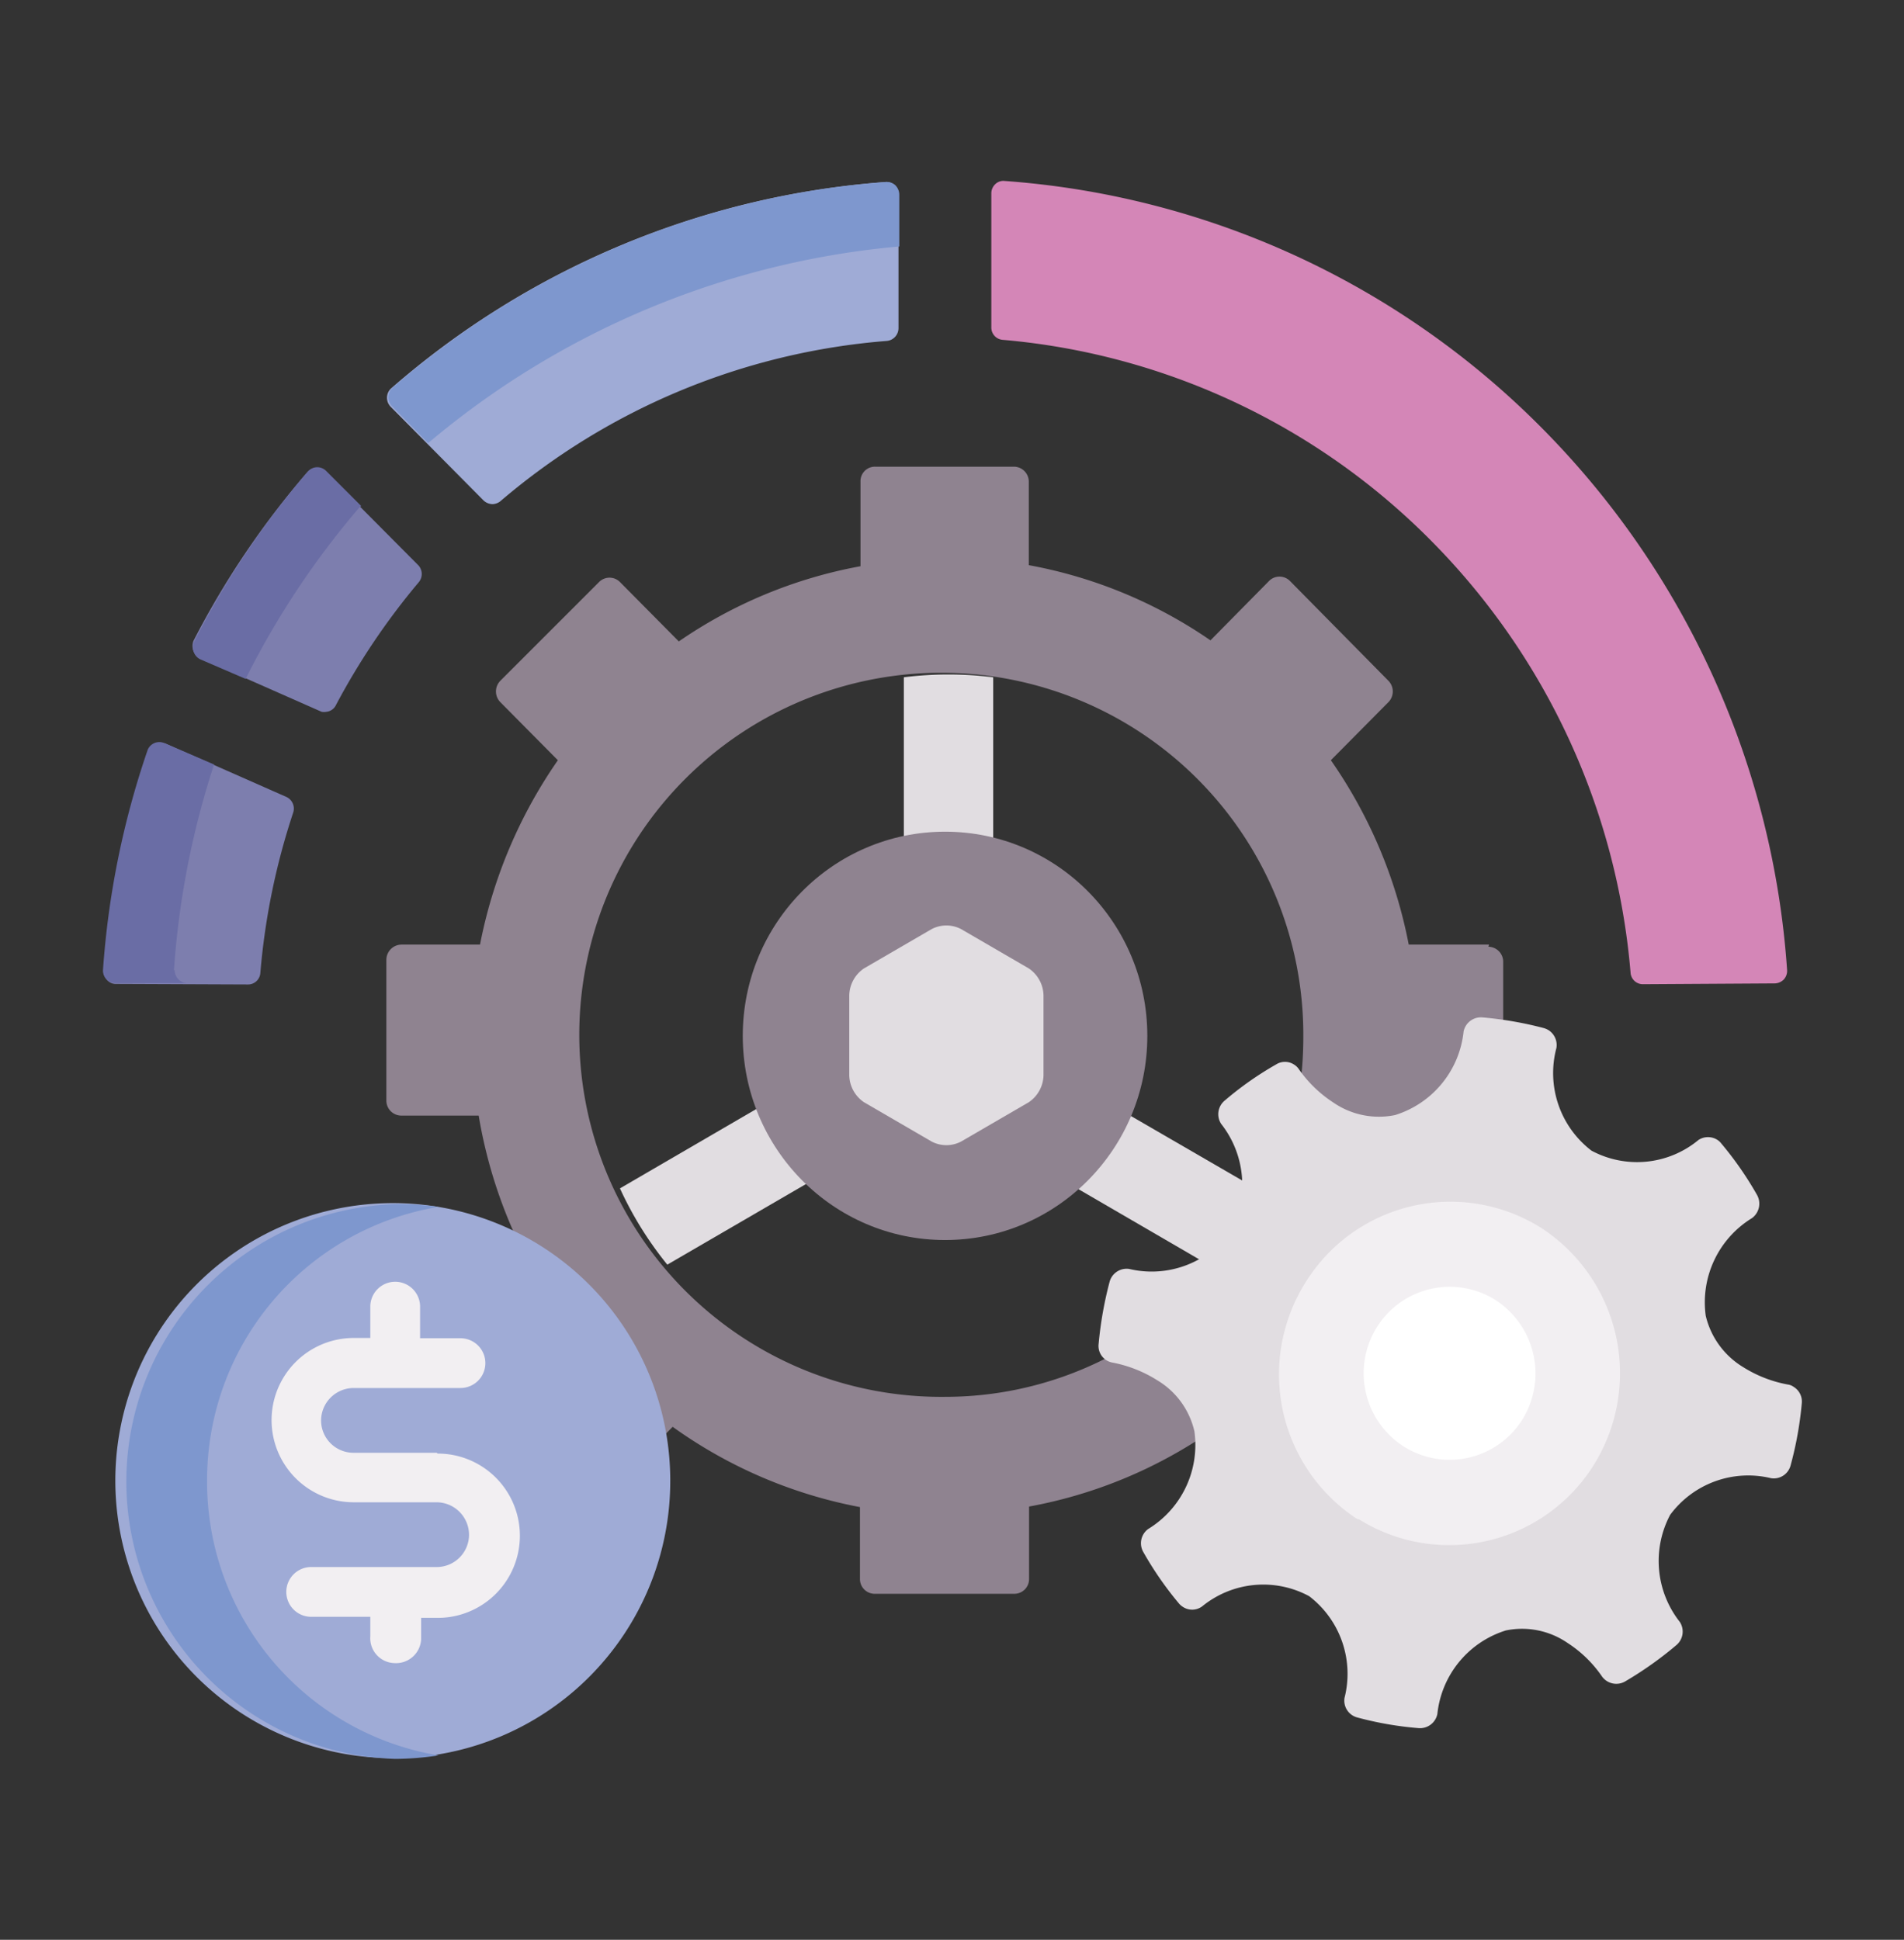
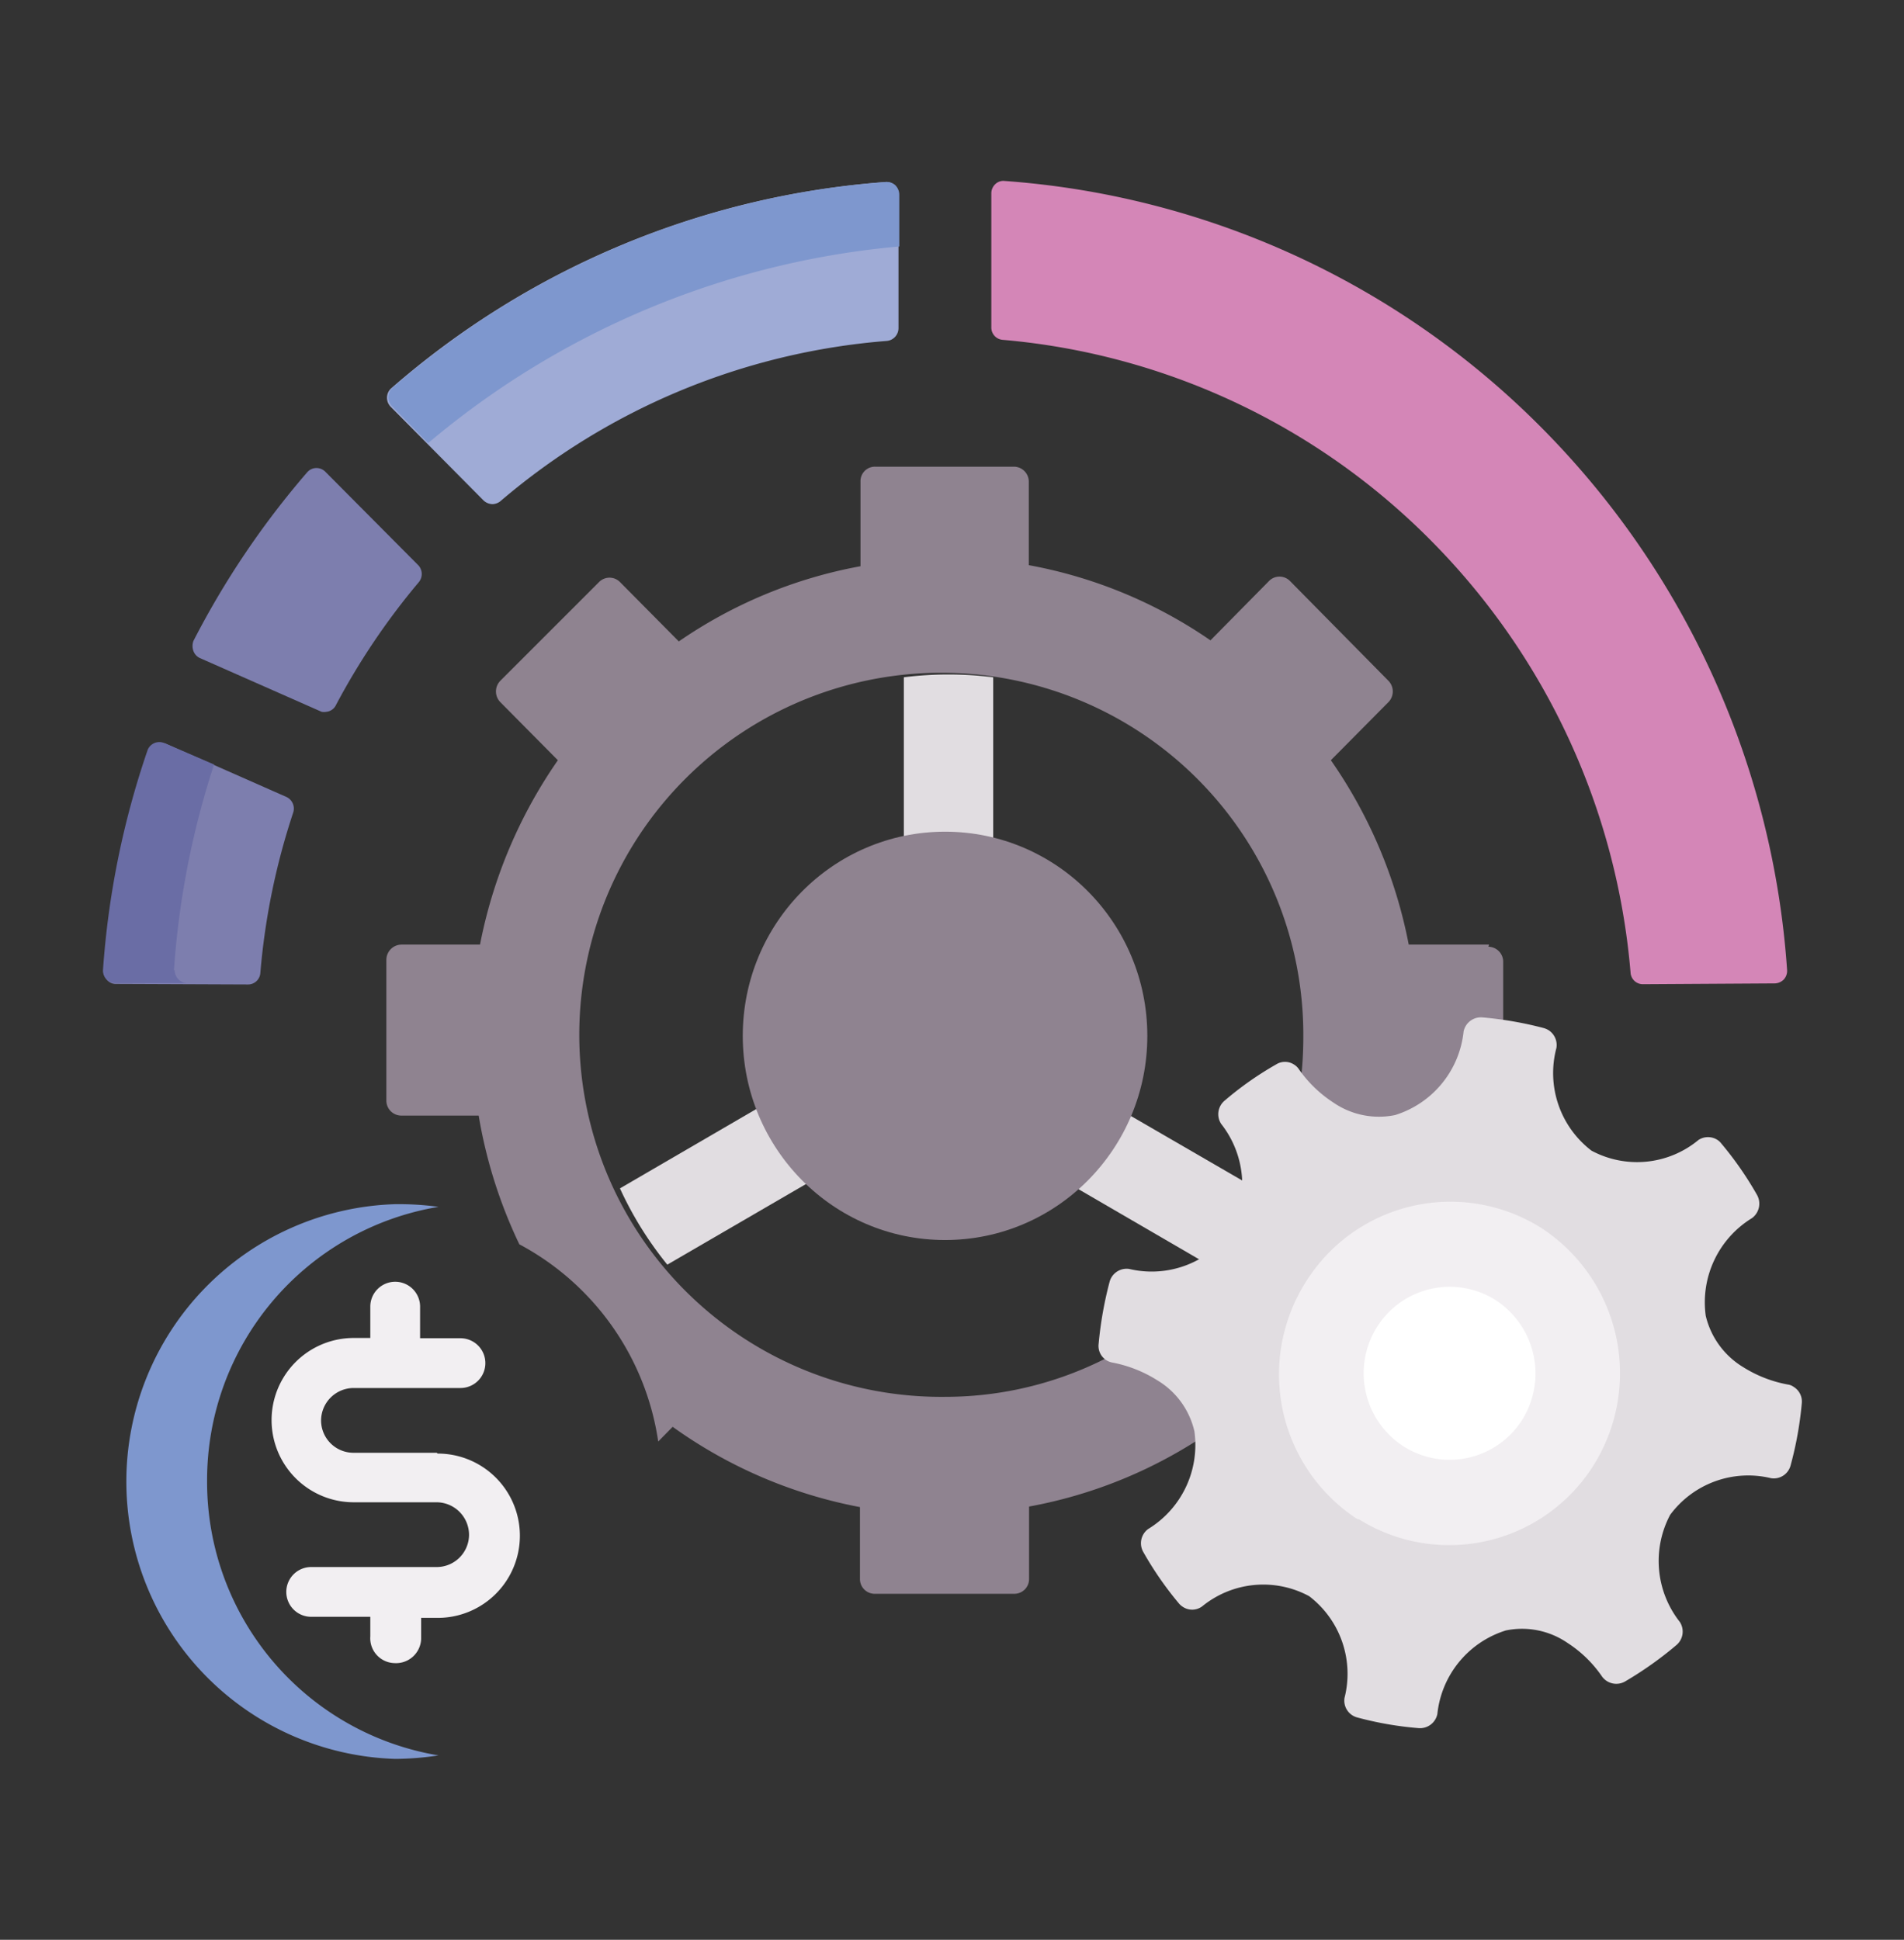
<svg xmlns="http://www.w3.org/2000/svg" viewBox="0 0 71.16 72.49">
  <rect x="0" y="0" width="71.16" height="72.49" fill="#333333" stroke="none" />
  <g id="Ebene_2" data-name="Ebene 2">
    <g id="Ebene_1-2" data-name="Ebene 1">
      <g>
        <g id="Gruppe_1790" data-name="Gruppe 1790">
          <g id="Gruppe_1788" data-name="Gruppe 1788">
            <path id="Pfad_2986" data-name="Pfad 2986" d="M35.32,31.83a6.85,6.85,0,0,1,1.8.24V25.31a13.33,13.33,0,0,0-3.34,0V32A6.68,6.68,0,0,1,35.32,31.83Z" style="fill: #e1dde1" />
            <path id="Pfad_2987" data-name="Pfad 2987" d="M41.62,41.33a6.79,6.79,0,0,1-2,2.71l5.9,3.43a13.5,13.5,0,0,0,1.83-2.82Z" style="fill: #e1dde1" />
            <path id="Pfad_2988" data-name="Pfad 2988" d="M28.91,41.07l-5.74,3.34a13.31,13.31,0,0,0,1.77,2.85l5.85-3.4A6.91,6.91,0,0,1,28.91,41.07Z" style="fill: #e1dde1" />
          </g>
          <ellipse id="Ellipse_114" data-name="Ellipse 114" cx="35.32" cy="38.71" rx="7.56" ry="7.63" style="fill: #8f8390" />
          <path id="Pfad_2989" data-name="Pfad 2989" d="M55.65,35.3h-3a18,18,0,0,0-2.91-6.89l2.15-2.17a.57.57,0,0,0,0-.8l-3.68-3.73a.55.55,0,0,0-.78,0h0l-2.19,2.22a17.5,17.5,0,0,0-6.79-2.81V18a.56.56,0,0,0-.55-.56H32.71a.54.54,0,0,0-.55.56v3.16a17.5,17.5,0,0,0-6.79,2.81l-2.2-2.22a.55.55,0,0,0-.78,0h0L18.7,25.44a.57.57,0,0,0,0,.8l2.15,2.17a18.12,18.12,0,0,0-2.91,6.89H15a.57.57,0,0,0-.56.57v5.26a.56.56,0,0,0,.56.56h2.89a18,18,0,0,0,1.52,4.81,10,10,0,0,1,5.19,7.37l.54-.55a17.6,17.6,0,0,0,7,3V59a.55.55,0,0,0,.55.56h5.22a.55.55,0,0,0,.55-.56V56.3a17.5,17.5,0,0,0,6.79-2.81.59.59,0,0,0,0-.14A3.62,3.62,0,0,0,43.58,51a4.88,4.88,0,0,0-1.5-.65,13.26,13.26,0,0,1-6.76,1.85A13.53,13.53,0,1,1,48.71,38.58c0,.05,0,.09,0,.13A14,14,0,0,1,48.53,41a5,5,0,0,0,.94.78,3.57,3.57,0,0,0,2.79.56c.14,0,1.3-.6,1.3-.6a4.88,4.88,0,0,0,1.73-3,.08.08,0,0,1,0,0l.89.11v-2.9a.56.56,0,0,0-.55-.57Z" style="fill: #8f8390" />
          <g id="Gruppe_1789" data-name="Gruppe 1789">
-             <path id="Pfad_2990" data-name="Pfad 2990" d="M39,40.19a1.25,1.25,0,0,1-.55,1l-2.53,1.47a1.19,1.19,0,0,1-1.1,0l-2.53-1.47a1.25,1.25,0,0,1-.55-1v-3a1.25,1.25,0,0,1,.55-1l2.53-1.47a1.19,1.19,0,0,1,1.1,0l2.53,1.47a1.25,1.25,0,0,1,.55,1Z" style="fill: #e1dde1" />
            <path id="Pfad_2991" data-name="Pfad 2991" d="M44.21,60.05a.64.64,0,0,1-.15-.13A12.82,12.82,0,0,1,42.73,58a.66.66,0,0,1,.18-.86,3.68,3.68,0,0,0,1.73-3.65,3,3,0,0,0-1.39-1.91,4.83,4.83,0,0,0-1.67-.66.63.63,0,0,1-.52-.7,14.09,14.09,0,0,1,.41-2.32.66.66,0,0,1,.73-.48A3.64,3.64,0,0,0,46,46a3.68,3.68,0,0,0-.36-4,.66.66,0,0,1,.13-.87,12.28,12.28,0,0,1,1.92-1.35.62.62,0,0,1,.67,0,.58.58,0,0,1,.18.17,4.66,4.66,0,0,0,1.29,1.25,3,3,0,0,0,2.31.47,3.67,3.67,0,0,0,2.56-3.12.66.66,0,0,1,.7-.53,13.66,13.66,0,0,1,2.3.4.75.75,0,0,1,.18.08.66.66,0,0,1,.29.66A3.65,3.65,0,0,0,59.48,43a3.6,3.6,0,0,0,4-.4.65.65,0,0,1,.71,0,.57.57,0,0,1,.14.13,12.79,12.79,0,0,1,1.34,1.93.67.67,0,0,1-.19.86,3.69,3.69,0,0,0-1.73,3.65,3.07,3.07,0,0,0,1.4,1.92,4.73,4.73,0,0,0,1.67.65.47.47,0,0,1,.22.09.64.64,0,0,1,.3.61,13.41,13.41,0,0,1-.42,2.33.65.65,0,0,1-.73.47,3.63,3.63,0,0,0-3.77,1.37,3.68,3.68,0,0,0,.36,4,.66.66,0,0,1-.13.87,13.59,13.59,0,0,1-1.92,1.36.66.66,0,0,1-.85-.18,4.55,4.55,0,0,0-1.29-1.26,3,3,0,0,0-2.31-.47,3.67,3.67,0,0,0-2.56,3.12.66.66,0,0,1-.7.53,12.72,12.72,0,0,1-2.3-.4.65.65,0,0,1-.47-.73,3.65,3.65,0,0,0-1.32-3.8,3.61,3.61,0,0,0-4,.38A.63.63,0,0,1,44.21,60.05Z" style="fill: #e1dde1" />
          </g>
          <path id="Pfad_2992" data-name="Pfad 2992" d="M59.55,54.77a6.37,6.37,0,0,1-8.77,2l-.05,0a6.46,6.46,0,0,1-1.91-8.89,6.37,6.37,0,0,1,8.77-2l0,0A6.48,6.48,0,0,1,59.55,54.77Z" style="fill: #f2eff2" />
          <path id="Pfad_2993" data-name="Pfad 2993" d="M56.89,53.06a3.21,3.21,0,0,1-4.42,1l0,0a3.25,3.25,0,0,1-1-4.48,3.21,3.21,0,0,1,4.42-1l0,0A3.27,3.27,0,0,1,56.89,53.06Z" style="fill: #fff" />
-           <path id="Pfad_2994" data-name="Pfad 2994" d="M14.77,65.7A10.37,10.37,0,1,1,25.05,55.25v.08A10.35,10.35,0,0,1,14.77,65.7Z" style="fill: #9fabd6" />
          <path id="Pfad_2995" data-name="Pfad 2995" d="M7.74,55.33A10.35,10.35,0,0,1,16.39,45.1,11.06,11.06,0,0,0,14.77,45a10.37,10.37,0,0,0,0,20.73,11.06,11.06,0,0,0,1.62-.13A10.36,10.36,0,0,1,7.74,55.33Z" style="fill: #7e97ce" />
          <path id="Pfad_2996" data-name="Pfad 2996" d="M16.32,54.29h-3.1A1.21,1.21,0,0,1,12,53.08a1.22,1.22,0,0,1,1.21-1.21h4a.93.93,0,0,0,0-1.86H15.7V48.86a.93.93,0,1,0-1.86-.06V50h-.62a3.07,3.07,0,1,0,0,6.14h3.1a1.22,1.22,0,0,1,1.21,1.22,1.21,1.21,0,0,1-1.21,1.2H11.63a.93.93,0,0,0,0,1.86h2.21v.73a.93.93,0,0,0,.9,1,.94.94,0,0,0,1-.9v-.79h.62a3.07,3.07,0,1,0,0-6.14Z" style="fill: #f2eff2" />
          <path id="Pfad_2997" data-name="Pfad 2997" d="M61.4,36.78a.46.46,0,0,1-.46-.44A26,26,0,0,0,53.48,20.2a25.64,25.64,0,0,0-16-7.5.46.46,0,0,1-.43-.47v-5a.47.47,0,0,1,.15-.35.43.43,0,0,1,.31-.12h0A31.45,31.45,0,0,1,57.63,16a31.84,31.84,0,0,1,9.16,20.24.48.48,0,0,1-.12.36.49.49,0,0,1-.34.15Z" style="fill: #d486b7" />
          <path id="Pfad_2998" data-name="Pfad 2998" d="M18.41,18.84a.51.51,0,0,1-.33-.13L14.6,15.2a.48.48,0,0,1,0-.67l0,0A31.61,31.61,0,0,1,33.11,6.8h0a.47.47,0,0,1,.32.12.51.51,0,0,1,.15.35v5a.48.48,0,0,1-.43.47,25.29,25.29,0,0,0-14.46,6A.51.51,0,0,1,18.41,18.84Z" style="fill: #9fabd6" />
          <path id="Pfad_2999" data-name="Pfad 2999" d="M33.61,9.21V7.27a.51.51,0,0,0-.15-.35.47.47,0,0,0-.32-.12h0a31.61,31.61,0,0,0-18.49,7.71.48.48,0,0,0,0,.67l0,0L16,16.56A31.66,31.66,0,0,1,33.61,9.21Z" style="fill: #7e97ce" />
          <path id="Pfad_3000" data-name="Pfad 3000" d="M12.2,26.6a.52.52,0,0,1-.18,0l-4.53-2a.46.46,0,0,1-.26-.27.55.55,0,0,1,0-.38,32,32,0,0,1,4.25-6.3.46.46,0,0,1,.34-.16h0a.47.47,0,0,1,.33.13l3.49,3.51a.48.48,0,0,1,0,.64,26.14,26.14,0,0,0-3.08,4.57A.45.45,0,0,1,12.2,26.6Z" style="fill: #7d7eae" />
-           <path id="Pfad_3001" data-name="Pfad 3001" d="M13.4,19a.45.45,0,0,1,.1-.09l-1.32-1.32a.47.47,0,0,0-.33-.13h0a.46.46,0,0,0-.34.16A32,32,0,0,0,7.25,24a.5.5,0,0,0,0,.38.46.46,0,0,0,.26.27l1.67.72A31.41,31.41,0,0,1,13.4,19Z" style="fill: #6a6da5" />
          <path id="Pfad_3002" data-name="Pfad 3002" d="M4.31,36.77A.43.43,0,0,1,4,36.62a.45.45,0,0,1-.13-.35,32.11,32.11,0,0,1,1.67-8.22.46.46,0,0,1,.26-.27.28.28,0,0,1,.18,0,.58.58,0,0,1,.19,0l4.53,2a.48.48,0,0,1,.26.58,25.84,25.84,0,0,0-1.23,6,.46.46,0,0,1-.46.43Z" style="fill: #7d7eae" />
          <path id="Pfad_3003" data-name="Pfad 3003" d="M6.5,36.27A31.63,31.63,0,0,1,8,28.57l-1.86-.8a.47.47,0,0,0-.62.25v0a32.11,32.11,0,0,0-1.67,8.22.45.45,0,0,0,.13.35.43.43,0,0,0,.34.15H7a.48.48,0,0,1-.47-.5Z" style="fill: #6a6da5" />
        </g>
        <rect width="71.16" height="72.49" style="fill: none" />
      </g>
    </g>
  </g>
</svg>